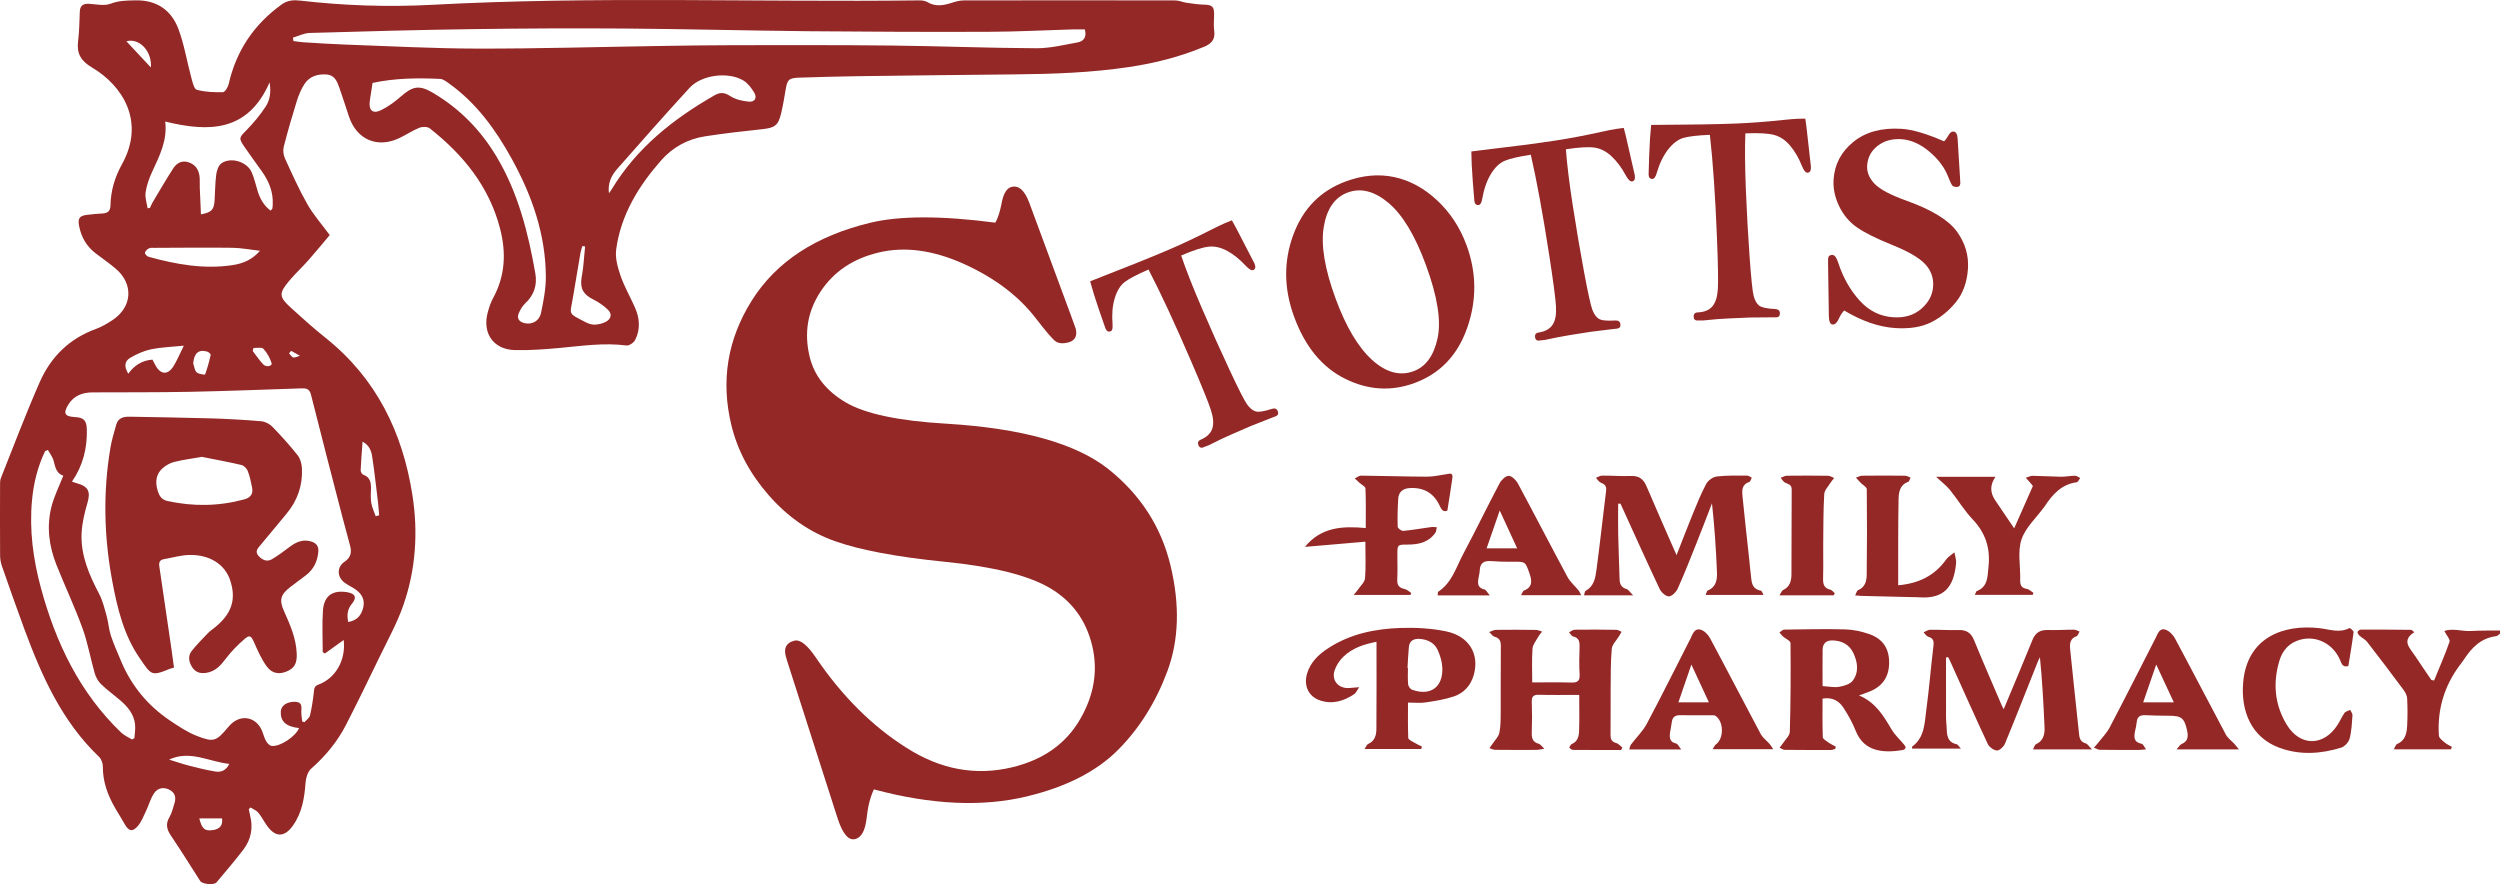
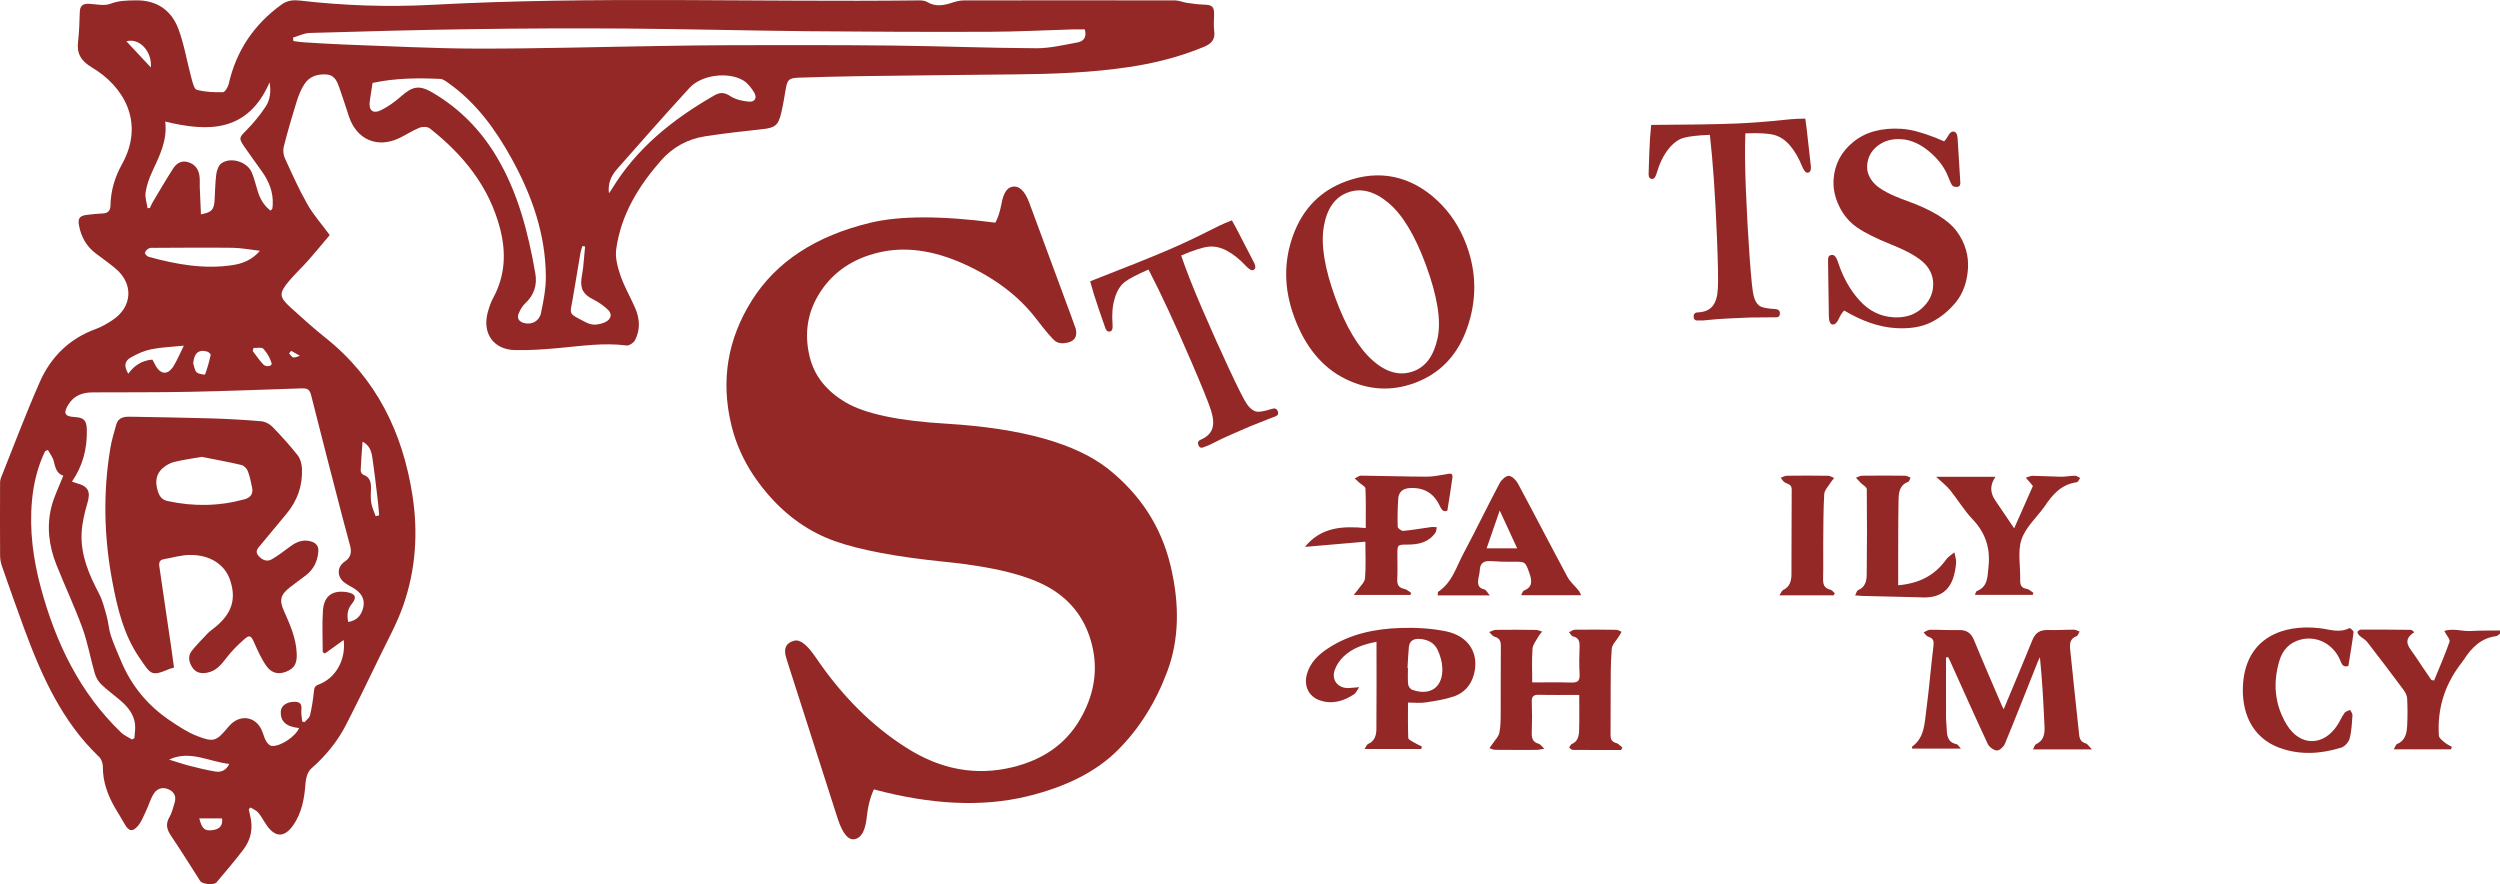
<svg xmlns="http://www.w3.org/2000/svg" id="Layer_1" data-name="Layer 1" viewBox="0 0 1335.83 472.38">
  <defs>
    <style>
      .cls-1 {
        fill: #932826;
        stroke-width: 0px;
      }
    </style>
  </defs>
  <g>
    <path class="cls-1" d="M176.19,125.6c-3.25,3.85-7.22,8.71-11.36,13.4-3.32,3.76-7.03,7.18-10.26,11.01-5.66,6.72-5.54,8.61.85,14.41,6,5.45,12.02,10.91,18.36,15.95,27.26,21.68,41.37,50.56,46.61,84.33,3.09,19.91,1.76,39.63-4.85,58.64-3.36,9.66-8.41,18.74-12.88,27.99-5.81,12.04-11.66,24.06-17.76,35.96-4.62,9.01-10.98,16.7-18.63,23.43-1.81,1.6-2.8,4.85-2.99,7.43-.6,8.2-1.84,16.05-6.75,22.98-4.44,6.27-9.28,6.44-13.79.17-1.65-2.3-2.91-4.89-4.71-7.05-1.02-1.24-2.76-1.88-4.17-2.79-.31.31-.61.62-.92.93.22,1.08.4,2.16.68,3.23,1.75,6.66.57,12.88-3.53,18.29-4.58,6.03-9.53,11.77-14.4,17.57-1.35,1.6-7.61.97-8.68-.7-5.2-8.12-10.29-16.31-15.68-24.3-2.26-3.35-2.94-6.28-.74-9.94,1.29-2.15,1.81-4.78,2.61-7.21,1.01-3.05.43-5.7-2.53-7.28-3.14-1.68-6.38-1.08-8.28,1.72-1.9,2.79-2.8,6.26-4.27,9.36-1.31,2.75-2.4,5.74-4.3,8.04-2.97,3.58-5.06,3.05-7.27-.97-1.61-2.93-3.47-5.71-5.13-8.62-3.88-6.79-6.52-13.92-6.45-21.93.01-1.75-.75-4.01-1.97-5.18-19.98-19.06-30.78-43.44-40.1-68.68-4.09-11.09-8.01-22.24-11.9-33.41-.62-1.78-.93-3.75-.94-5.64-.08-12.36-.06-24.72-.02-37.08,0-1.4-.07-2.93.43-4.19,6.84-17.18,13.37-34.49,20.82-51.4,5.92-13.44,15.9-23.23,30.07-28.34,2.99-1.08,5.81-2.78,8.5-4.52,10.92-7.02,11.73-19.52,1.8-27.81-3.36-2.8-6.95-5.32-10.44-7.96-4.97-3.75-7.82-8.77-8.97-14.82-.76-3.99.29-5.39,4.44-5.84,2.69-.29,5.38-.61,8.07-.72,2.85-.11,4.23-1.38,4.28-4.27.15-7.85,2.27-15.05,6.13-22,12.64-22.79.4-41.99-15.96-51.7-5.88-3.49-8.28-7.36-7.49-13.93.62-5.22.75-10.52.92-15.79.11-3.37,1.77-4.49,4.94-4.33,3.83.19,8.1,1.25,11.42-.03,4.56-1.75,8.97-1.74,13.55-1.82,11.12-.2,18.99,5.2,22.76,15.21,3.14,8.35,4.55,17.34,6.9,26.01.64,2.37,1.46,6.15,2.94,6.56,4.46,1.22,9.3,1.4,13.98,1.28,1.1-.03,2.71-2.72,3.09-4.4,4.03-17.73,13.44-31.72,28.19-42.4,3.39-2.45,6.68-2.51,10.15-2.11,23.34,2.69,46.81,3.48,70.18,2.24C317.5-2.09,404.31,1.24,491.08.21c1.48-.02,3.19.15,4.4.88,4.18,2.51,8.32,1.92,12.63.55,2.16-.69,4.44-1.4,6.66-1.41,37.74-.09,75.48-.08,113.23,0,1.97,0,3.92.94,5.91,1.23,3.01.44,6.04.91,9.08,1,4.92.13,5.87,1,5.74,5.91-.07,2.7-.32,5.45.06,8.1.65,4.53-1.39,6.84-5.36,8.5-12.9,5.4-26.32,8.78-40.1,10.84-20.29,3.04-40.73,3.75-61.21,3.94-27.94.26-55.88.59-83.82.96-10.42.14-20.84.46-31.26.78-5.52.17-6.37,1.07-7.25,6.4-.69,4.18-1.4,8.37-2.37,12.5-1.57,6.74-3.42,7.94-10.32,8.66-10.1,1.05-20.2,2.24-30.24,3.77-9.35,1.42-17.41,5.84-23.61,12.89-12.06,13.73-21.48,29.04-24,47.5-.62,4.55.78,9.66,2.33,14.14,2.05,5.92,5.28,11.42,7.8,17.19,2.47,5.67,2.84,11.56-.02,17.15-.73,1.43-3.16,3.1-4.59,2.91-12.03-1.56-23.88.23-35.79,1.33-7.93.73-15.92,1.32-23.87,1.13-11.48-.26-17.55-9.06-14.47-20.22.71-2.59,1.56-5.22,2.83-7.55,6.47-11.85,7.07-24.2,3.76-37.03-5.82-22.6-19.7-39.56-37.58-53.67-1.23-.97-3.97-.96-5.57-.32-3.68,1.47-7.03,3.75-10.62,5.47-11.83,5.67-22.92.89-27.03-11.57-1.69-5.12-3.33-10.26-5.12-15.35-1.17-3.31-2.52-6.72-6.76-7.03-4.76-.35-9.13.94-11.83,5.06-1.8,2.75-3.12,5.93-4.11,9.08-2.53,8.09-4.89,16.24-6.99,24.46-.49,1.91-.2,4.38.62,6.19,3.79,8.29,7.52,16.66,12.02,24.57,3.17,5.58,7.54,10.49,11.93,16.46ZM186.04,332.34c4.92-.77,7.19-3.82,8.1-7.98.91-4.15-1.02-7.26-4.36-9.54-1.8-1.23-3.83-2.14-5.59-3.43-4.18-3.05-4.3-8.43-.03-11.28,3.27-2.18,3.82-4.96,2.95-8.36-1.31-5.1-2.77-10.16-4.09-15.26-5.66-21.87-11.37-43.73-16.86-65.65-.85-3.38-2.85-3.39-5.41-3.31-19.67.64-39.34,1.43-59.02,1.82-17.38.34-34.76.23-52.15.31-5.47.02-10.1,1.64-13.11,6.6-2.79,4.58-1.91,6.3,3.47,6.58,4.85.25,6.34,1.83,6.46,6.66.25,10.03-2.08,19.34-7.95,27.85,1.05.35,1.76.64,2.49.83,6.34,1.68,7.57,4.52,5.76,10.65-1.55,5.25-2.86,10.74-3.1,16.17-.52,11.66,3.98,22.05,9.31,32.19,1.98,3.77,2.99,8.1,4.15,12.25.92,3.31,1.08,6.85,2.15,10.1,1.53,4.62,3.55,9.09,5.43,13.59q8.28,19.83,26.21,31.9c4.56,3.05,9.24,6.2,14.31,8.18,9.11,3.57,10.42,2.88,16.76-4.69.41-.49.85-.96,1.31-1.42,5.63-5.57,13.55-4.06,16.69,3.21.81,1.88,1.27,3.95,2.27,5.72.62,1.09,1.88,2.41,2.98,2.54,4.54.52,12.94-5.17,14.62-9.55-6.92-.73-10.02-3.55-9.76-8.86.16-3.23,3.47-5.33,7.75-5.16,3.79.15,3.32,2.63,3.23,5.17-.06,1.78.31,3.57.49,5.36.4.12.8.24,1.2.36,1.02-1.2,2.61-2.26,2.94-3.63.97-4.05,1.58-8.2,2.05-12.35.21-1.87.18-3.26,2.44-4.09,9.2-3.38,14.79-13.18,13.51-23.86-3.49,2.51-6.77,4.87-10.05,7.23-.38-.25-.76-.5-1.15-.75,0-7.38-.39-14.78.11-22.13.53-7.94,5.11-11.14,12.85-9.89,4.43.71,5.45,2.77,2.61,6.22-2.4,2.91-2.71,5.94-1.96,9.69ZM156.54,20.1c.08.61.16,1.22.24,1.83,1.72.22,3.43.53,5.16.64,7.32.45,14.64.96,21.97,1.22,23.78.83,47.55,2.14,71.33,2.18,32.43.05,64.86-.91,97.3-1.4,13.26-.2,26.52-.42,39.78-.43,28.19-.02,56.37-.11,84.56.2,25.61.28,51.21,1.32,76.82,1.44,7.37.03,14.77-1.79,22.1-3.12,3.34-.6,4.96-2.96,3.86-6.95-2.15,0-4.32-.05-6.48,0-14.92.44-29.84,1.23-44.76,1.28-31.93.11-63.86,0-95.79-.3-32.95-.32-65.89-1.2-98.84-1.44-27.42-.2-54.84-.06-82.26.33-28.7.4-57.39,1.2-86.08,2.03-2.99.09-5.94,1.63-8.91,2.49ZM25.6,240.41c-.5.21-.99.43-1.49.64-4,8.28-6.14,17.09-7,26.21-1.5,15.94.61,31.61,4.76,46.93,7.92,29.22,20.65,55.9,42.86,77.23,1.62,1.56,3.86,2.49,5.8,3.71.43-.23.85-.46,1.28-.69.14-2.46.63-4.96.36-7.37-.6-5.43-3.89-9.41-7.88-12.83-3.42-2.93-7.1-5.57-10.32-8.7-1.55-1.51-2.75-3.71-3.36-5.81-2.3-7.99-3.71-16.28-6.54-24.06-4.16-11.45-9.4-22.51-13.91-33.84-3.99-10.02-5.34-20.49-2.68-31.01,1.42-5.64,4.13-10.96,6.35-16.65-3.56-1.08-4.29-4.37-5.14-7.84-.52-2.1-2.03-3.95-3.1-5.92ZM144.07,43.97c-11.55,26.53-32.39,26.73-55.79,20.97,1.26,9.97-3.04,18.35-7,26.9-1.6,3.46-2.92,7.2-3.48,10.94-.41,2.71.64,5.64,1.04,8.47.42-.03.84-.07,1.26-.1.49-1.02.89-2.1,1.47-3.06,3.62-6.06,7.14-12.17,10.98-18.09,1.74-2.68,4.36-4.43,7.91-3.37,3.61,1.07,5.58,3.63,6.11,7.21.3,2.02.09,4.11.17,6.16.19,4.82.42,9.63.63,14.54,5.71-1.07,6.95-2.41,7.29-7.46.31-4.62.28-9.27.89-13.85.28-2.11,1.18-4.83,2.75-5.95,4.97-3.54,13.68-.9,16.16,4.73,1.44,3.26,2.19,6.83,3.27,10.26,1.28,4.07,3.31,7.61,6.85,10.28.49-.56.89-.81.95-1.13.15-.75.17-1.53.2-2.3.3-6.46-1.98-12.1-5.61-17.28-3.17-4.53-6.5-8.95-9.61-13.52-3.1-4.56-2.68-4.8,1.1-8.66,3.82-3.91,7.39-8.18,10.38-12.75,2.36-3.6,2.89-7.99,2.06-12.95ZM199.06,44.31c-.54,3.48-1.04,6.52-1.46,9.56-.72,5.09,1.57,7.21,6.06,4.97,3.84-1.91,7.45-4.53,10.68-7.39,6.24-5.5,9.82-6.07,16.91-1.9,14.28,8.4,25.51,19.85,34,34.02,11.56,19.29,16.96,40.65,20.79,62.5,1.09,6.23-.67,11.64-5.44,16.07-1.45,1.35-2.54,3.25-3.35,5.09-1.27,2.87.05,4.72,2.98,5.42,3.99.96,7.94-1.05,8.85-5.43,1.33-6.36,2.6-12.9,2.58-19.35-.1-22.64-7.39-43.37-18.21-62.99-8.65-15.69-19-29.98-33.83-40.5-1.33-.95-2.89-2.14-4.39-2.21-12.09-.56-24.17-.45-36.16,2.14ZM325.37,103.26c.49-.7,1.03-1.37,1.47-2.1,13.36-22.12,32.84-37.55,54.89-50.2,2.99-1.71,5.3-1.69,8.42.36,2.82,1.85,6.61,2.69,10.06,3,3.17.28,4.45-2.1,2.76-4.88-1.48-2.44-3.39-5.01-5.77-6.43-8.12-4.86-22.37-3.03-28.74,3.92-13.12,14.3-25.95,28.88-38.78,43.45-3.1,3.52-5,7.71-4.3,12.89ZM138.91,134.01c-5.39-.62-10.04-1.55-14.7-1.61-13.88-.18-27.76-.02-41.64.03-1.02,0-2.19-.14-3.02.29-.91.47-1.96,1.46-2.1,2.36-.1.62,1.13,1.91,1.97,2.14,14.7,4.05,29.57,6.76,44.88,4.43,5.34-.81,10.3-2.71,14.61-7.63ZM312.64,131.7c-.48-.08-.96-.16-1.44-.23-.35,1.19-.81,2.36-1.02,3.57-1.4,8.1-2.74,16.21-4.11,24.32-1.52,9.05-2.9,7.77,7,12.88,1.44.74,3.2,1.29,4.79,1.23,1.96-.08,4.05-.58,5.79-1.48,2.76-1.43,3.61-4.06,1.34-6.33-2.28-2.27-5.08-4.2-7.97-5.64-5.2-2.6-7.11-5.6-6.31-11.37.26-1.91.68-3.8.88-5.71.4-3.74.7-7.49,1.05-11.23ZM68.54,199.69c3.18-4.39,7.29-7.13,12.92-7.53.53,1.02,1.05,2.03,1.59,3.03,2.76,5.05,6.6,5.34,9.64.49,1.93-3.09,3.32-6.52,5.53-10.97-6.57.67-12.07.82-17.37,1.9-3.81.78-7.56,2.46-10.96,4.4-3.47,1.98-3.68,4.72-1.36,8.68ZM200.75,275.85c.61-.18,1.23-.35,1.84-.53-.21-2.35-.34-4.71-.63-7.05-.98-8.14-1.87-16.29-3.11-24.39-.46-3.01-1.59-6.03-5.12-7.89-.39,5.44-.81,10.39-1.02,15.36-.03.77.72,2.07,1.39,2.31,3.66,1.28,4.19,4.1,4.12,7.39-.05,2.56-.27,5.18.16,7.68.41,2.44,1.55,4.75,2.37,7.12ZM90.33,405.88c3.54,1.08,7.05,2.3,10.63,3.22,4.71,1.21,9.44,2.4,14.23,3.17,3.02.48,5.69-.66,7.31-4.09-10.91-1.18-20.97-7.53-32.17-2.3ZM103.23,194.17c.57,1.64.73,3.72,1.85,4.78,1.03.98,4.43,1.35,4.5,1.17,1.24-3.42,2.22-6.95,3-10.5.1-.45-1.14-1.56-1.91-1.77-4.61-1.27-6.96.86-7.43,6.33ZM67.53,22.06c4.42,4.73,8.49,9.07,13.1,14,.66-8.73-6.21-15.94-13.1-14ZM106.48,437.3c1.46,5.71,3,6.91,7.46,6.21,3.44-.54,5.2-2.39,4.71-6.21h-12.18ZM135.46,185.91c-.14.55-.28,1.1-.42,1.65,1.85,2.39,3.53,4.94,5.6,7.13,1.65,1.75,4.97.93,4.47-.68-.86-2.77-2.42-5.54-4.39-7.66-.88-.95-3.45-.34-5.25-.44ZM155.58,187.47c-.37.44-.75.88-1.12,1.31.75.78,1.42,2.06,2.28,2.21,1.09.19,2.34-.55,3.52-.89-1.56-.88-3.12-1.76-4.68-2.64Z" />
    <path class="cls-1" d="M92.99,356.75c-1.12.3-1.76.4-2.33.64-9.96,4.18-9.92,3.13-16.02-5.71-8.52-12.35-11.93-26.65-14.64-41.09-4.45-23.71-5.02-47.53-1-71.36.7-4.16,1.98-8.23,3.11-12.32,1.03-3.72,4-4.32,7.3-4.25,14.41.28,28.82.45,43.23.89,9,.27,18,.77,26.96,1.54,2.07.18,4.47,1.42,5.93,2.93,4.75,4.88,9.34,9.96,13.55,15.3,1.45,1.84,2.15,4.66,2.26,7.07.41,9.09-2.45,17.2-8.32,24.21-4.62,5.53-9.23,11.06-13.81,16.63-1.37,1.66-3.19,3.35-1.16,5.7,1.95,2.26,4.51,3.46,7.2,1.91,3.43-1.98,6.58-4.46,9.78-6.82,3.36-2.47,6.87-3.96,11.14-2.72,2.75.8,4.13,2.49,3.92,5.36-.38,5.12-2.4,9.43-6.51,12.63-2.84,2.21-5.8,4.28-8.63,6.5-5.09,3.99-5.83,6.87-3.22,12.71,3.27,7.29,6.5,14.58,6.82,22.74.21,5.27-1.24,7.83-5.41,9.56-4,1.66-7.82,1.15-10.65-2.75-2.8-3.87-4.78-8.4-6.74-12.81-1.56-3.5-2.33-4.2-5.12-1.77-3.53,3.07-6.91,6.45-9.73,10.17-2.9,3.82-5.77,7.2-10.83,7.91-3.24.45-5.8-.37-7.56-3.32-1.76-2.93-2.13-5.9.08-8.61,2.59-3.17,5.45-6.14,8.29-9.09,1.15-1.2,2.55-2.16,3.85-3.21,9.16-7.36,11.68-15.16,8.19-25.42-2.8-8.25-10.63-13.45-21.39-13.37-4.67.04-9.34,1.45-14,2.26-2.27.4-2.71,1.82-2.39,3.95,2.23,14.87,4.38,29.75,6.55,44.63.44,3.04.83,6.08,1.28,9.41ZM107.84,244.1c-5.52.99-10.24,1.6-14.83,2.75-2.16.54-4.33,1.79-6.03,3.25-3.59,3.1-4.09,7.19-2.85,11.64.8,2.87,1.97,5.21,5.27,5.94,13.8,3.04,27.5,2.86,41.16-.86,3.3-.9,4.81-2.91,4.15-6.25-.6-3.02-1.22-6.07-2.33-8.92-.52-1.33-2.04-2.88-3.37-3.19-7.23-1.69-14.54-3.03-21.18-4.35Z" />
  </g>
  <g>
    <path class="cls-1" d="M1335.83,338.59c-.69.46-1.35,1.25-2.09,1.34-7.96.98-12.95,6.01-17.06,12.3-.76,1.17-1.65,2.26-2.48,3.38q-12.4,16.81-11.02,37.5c.09,1.27,1.82,2.56,3.02,3.57,1.16.99,2.61,1.63,3.93,2.42-.18.43-.36.85-.53,1.28h-30.52c.74-1.25,1.05-2.51,1.76-2.82,4.57-1.94,5.19-5.99,5.4-10.08.24-4.74.21-9.51-.02-14.26-.07-1.53-.9-3.2-1.84-4.47-6.42-8.64-12.91-17.22-19.51-25.72-1.06-1.36-2.81-2.18-4.12-3.37-.54-.5-1.18-1.43-1.04-1.98.14-.56,1.18-1.26,1.83-1.26,8.91-.03,17.83.03,26.74.13.43,0,.85.58,1.77,1.26-7.04,4.47-2.37,8.44.27,12.47,2.89,4.4,5.89,8.72,8.84,13.08.48.09.97.18,1.45.27,2.81-6.89,5.82-13.71,8.26-20.73.43-1.23-1.54-3.29-2.8-5.75,4.6-1.61,9.57.32,14.38.02,5.11-.31,10.24-.2,15.37-.27v1.68Z" />
-     <path class="cls-1" d="M895.83,296.66c2.91-7.42,5.62-14.57,8.52-21.65,2.27-5.55,4.51-11.16,7.33-16.44.98-1.84,3.55-3.71,5.59-3.96,5.38-.65,10.86-.47,16.3-.49.82,0,1.63.74,2.45,1.14-.43.78-.69,2.06-1.31,2.27-4.19,1.36-3.93,4.74-3.61,7.93,1.13,11.4,2.42,22.79,3.65,34.18.24,2.22.38,4.46.69,6.67.54,3.84.01,8.34,5.53,9.31.41.07.65,1.06,1.34,2.26h-30.92c.46-1.03.59-2.14,1.09-2.34,4.51-1.85,5.12-5.79,4.95-9.75-.51-12.26-1.3-24.51-2.66-36.85-2.69,6.94-5.32,13.89-8.08,20.8-3.31,8.3-6.58,16.62-10.23,24.77-.82,1.83-3.11,4.14-4.74,4.16-1.67.01-4.08-2.19-4.93-4-7.13-15.11-13.98-30.35-20.91-45.55-.42,0-.84.02-1.25.02,0,5.47-.1,10.94.02,16.41.17,7.96.55,15.92.74,23.87.06,2.67.88,4.46,3.68,5.31,1.09.33,1.87,1.7,3.59,3.38h-26.26c.33-1.02.34-2.16.82-2.42,4.5-2.37,5.24-6.86,5.8-11.05,1.91-14.12,3.4-28.29,5.17-42.43.31-2.46-.68-3.48-2.81-4.29-1.05-.4-1.76-1.71-2.62-2.6,1.09-.42,2.17-1.18,3.26-1.19,5.16-.02,10.33.39,15.48.2,4.29-.16,6.65,1.65,8.28,5.5,5.17,12.19,10.57,24.29,16.05,36.81Z" />
    <path class="cls-1" d="M1070.64,378.94c5.21-12.49,10.41-24.68,15.35-36.97,1.61-4.01,4.21-5.47,8.37-5.33,4.59.15,9.2-.2,13.81-.18.99,0,1.99.64,2.98.98-.52.86-.85,2.24-1.58,2.5-3.47,1.22-3.72,4.04-3.44,6.85,1.53,15.29,3.23,30.57,4.83,45.86.24,2.29,1.05,3.85,3.49,4.55,1,.28,1.7,1.57,3.4,3.24h-31.58c.68-1.21.95-2.46,1.64-2.78,4.02-1.86,4.71-5.34,4.55-9.11-.54-12.4-1.21-24.79-2.46-37.38-.43.91-.91,1.8-1.28,2.74-5.78,14.52-11.48,29.08-17.44,43.53-.66,1.6-2.91,3.66-4.3,3.57-1.73-.11-4.09-1.87-4.87-3.53-6.92-14.79-13.54-29.71-20.26-44.6-.26-.59-.58-1.15-.87-1.72-.39.04-.77.08-1.16.12,0,10.79-.01,21.58.01,32.37,0,1.67.25,3.34.31,5.02.15,4,.25,7.96,5.4,9,.53.11.91.91,2.24,2.33h-26.06c0-.31-.17-.94.02-1.08,6.72-4.91,6.59-12.58,7.55-19.6,1.54-11.35,2.42-22.78,3.81-34.15.33-2.69-.09-4.17-2.82-4.97-.96-.28-1.63-1.52-2.44-2.32,1.16-.48,2.31-1.37,3.47-1.38,5.02-.07,10.05.31,15.06.15,4.17-.13,6.75,1.3,8.39,5.31,4.8,11.75,9.9,23.38,14.89,35.06.27.63.62,1.22.98,1.93Z" />
    <path class="cls-1" d="M735.51,342.93c-6.82,1.32-12.92,3.35-17.67,7.94-2.03,1.96-3.79,4.59-4.69,7.24-1.88,5.54,2.15,10.04,8.02,9.5,1.31-.12,2.61-.22,5.11-.42-1.34,1.9-1.8,3.14-2.69,3.73-5.72,3.77-11.85,5.65-18.63,3.2-5.76-2.08-8.39-7.75-6.61-14,1.75-6.15,6.07-10.28,11.17-13.64,11.82-7.78,25.22-10.53,39.02-10.95,8.02-.25,16.27.19,24.1,1.81,12.37,2.55,17.98,12.16,14.85,23.29-1.59,5.67-5.3,9.69-10.69,11.51-4.82,1.63-9.97,2.42-15.04,3.19-2.86.43-5.84.08-9.42.08,0,6.48-.11,12.71.14,18.93.03.82,1.84,1.66,2.93,2.32,1.4.84,2.91,1.5,4.37,2.24-.12.44-.25.87-.37,1.31h-30.28c.83-1.19,1.2-2.37,1.95-2.7,3.58-1.56,4.34-4.76,4.37-7.97.14-15.36.06-30.72.06-46.61ZM752.09,356.89c.07,0,.15,0,.22.01,0,2.92-.19,5.87.1,8.76.11,1.05,1.16,2.54,2.12,2.89,9.74,3.5,16.54-1.31,16.16-11.65-.12-3.22-1.12-6.58-2.46-9.54-1.81-3.99-5.52-5.74-9.83-5.98-3.01-.16-5.27,1.01-5.59,4.29-.37,3.73-.5,7.48-.73,11.22Z" />
    <path class="cls-1" d="M818.71,364.64c7.15,0,13.95-.15,20.75.07,3.35.11,4.8-.72,4.58-4.38-.3-4.88-.2-9.8-.03-14.69.1-2.81-.31-4.87-3.51-5.59-.82-.19-1.41-1.44-2.1-2.2,1.02-.48,2.04-1.36,3.07-1.38,7.39-.1,14.78-.06,22.17.05.94.01,1.88.7,2.82,1.07-.45.77-.88,1.55-1.34,2.31-1.35,2.26-3.69,4.43-3.9,6.79-.64,7.36-.53,14.8-.6,22.21-.07,7.84.06,15.67-.06,23.51-.04,2.41.47,3.93,3.07,4.62,1.21.32,2.18,1.59,3.26,2.42-.22.43-.44.86-.67,1.29-8.62,0-17.25.03-25.87-.05-.64,0-1.26-.79-1.89-1.22.44-.64.74-1.63,1.35-1.88,3.33-1.39,3.87-4.36,3.96-7.28.2-6.42.06-12.84.06-19-7.27,0-14.43.12-21.57-.06-2.98-.07-3.89.98-3.78,3.88.19,5.31.2,10.64,0,15.95-.12,3.07.25,5.44,3.73,6.34.84.22,1.46,1.26,2.97,2.67-2.15.32-3.16.6-4.18.6-7.4.03-14.8.04-22.19-.04-.98-.01-1.96-.58-2.94-.89.58-.82,1.19-1.62,1.74-2.46,1.24-1.88,3.11-3.65,3.54-5.71.73-3.51.7-7.21.72-10.84.07-11.75-.05-23.51.08-35.26.03-2.72-.47-4.48-3.37-5.28-1.09-.3-1.9-1.62-2.83-2.48,1.19-.41,2.37-1.16,3.57-1.18,7.11-.1,14.23-.06,21.34.03,1.12.02,2.23.58,3.34.89-.68.91-1.48,1.75-2.02,2.73-1.16,2.11-2.95,4.23-3.11,6.45-.43,5.97-.15,11.99-.15,17.96Z" />
-     <path class="cls-1" d="M993.34,371.6c8.93,3.72,13.12,10.96,17.43,18.23,1.76,2.97,4.46,5.38,6.69,8.08.4.48.88,1.23.75,1.7-.13.5-.91,1.07-1.47,1.16-9.85,1.61-20.6,1.23-25.12-10.14-1.74-4.37-4.06-8.59-6.65-12.53-2.4-3.64-5.97-5.72-11.12-4.8,0,6.96-.12,13.79.13,20.6.04.96,1.78,1.97,2.89,2.75,1.29.91,2.74,1.58,4.12,2.36-.15.4-.29.79-.44,1.19-.73.18-1.46.52-2.19.53-8.24.02-16.47.03-24.71-.07-.93-.01-1.85-.73-2.77-1.12.55-.72,1.14-1.4,1.63-2.16,1.37-2.11,3.79-4.22,3.85-6.39.45-15.79.52-31.6.37-47.39-.01-1.21-2.74-2.35-4.14-3.6-.67-.6-1.18-1.37-1.77-2.06.85-.53,1.7-1.51,2.56-1.52,10.88-.16,21.76-.41,32.63-.12,4.25.11,8.61,1.08,12.65,2.46,7.51,2.57,10.89,7.9,10.76,15.66-.13,7.62-3.86,12.72-11.28,15.41-1.4.51-2.8,1.02-4.82,1.76ZM973.87,366.61c3.27.19,6.12.84,8.78.38,2.59-.45,5.86-1.37,7.29-3.25,3.41-4.48,2.71-9.79.43-14.68-2.14-4.61-6.1-6.72-11.12-6.86-3.39-.09-5.32,1.55-5.37,4.97-.08,6.27-.02,12.54-.02,19.44Z" />
-     <path class="cls-1" d="M1196.37,400.44h-33.37c1.33-1.48,1.83-2.52,2.63-2.84,3.6-1.44,3.68-4.25,3-7.31-1.51-6.75-3.04-7.86-9.94-7.85-4.19,0-8.39-.11-12.58-.29-2.74-.11-4.18.99-4.41,3.79-.12,1.52-.51,3.02-.83,4.52-.69,3.25-.9,6.13,3.49,6.96.78.15,1.31,1.58,2.37,2.98-1.88.16-2.82.3-3.76.3-6.98,0-13.95.04-20.93-.07-1.07-.02-2.12-.73-3.19-1.12.68-.78,1.39-1.52,2.02-2.33,2.2-2.84,4.82-5.46,6.46-8.59,8.31-15.83,16.35-31.79,24.49-47.7,1.13-2.21,2.01-5.39,5.1-4.49,2.02.58,4.12,2.65,5.17,4.59,9.18,17.1,18.09,34.35,27.23,51.47,1.03,1.94,3.05,3.35,4.59,5.02.61.66,1.15,1.37,2.45,2.94ZM1161.53,375.27c-3.14-6.75-6.11-13.14-9.39-20.19-2.48,7.18-4.72,13.66-6.97,20.19h16.36Z" />
    <path class="cls-1" d="M768.22,318.12c.11-.91-.03-1.74.26-1.93,7.38-4.85,9.62-13.15,13.43-20.31,6.63-12.44,12.77-25.15,19.35-37.61.95-1.8,3.25-4.03,4.89-4.01,1.68.02,3.92,2.25,4.9,4.07,8.93,16.6,17.56,33.36,26.5,49.95,1.43,2.66,3.94,4.75,5.88,7.15.54.67.86,1.52,1.45,2.59h-32.12c.72-1.22.96-2.23,1.51-2.44,4.92-1.95,4.26-5.57,2.92-9.38-2.18-6.2-2.21-6.11-8.75-6.03-3.91.05-7.83-.07-11.73-.35-3.7-.27-5.88.91-6.03,4.92-.06,1.52-.5,3.02-.74,4.53-.45,2.73-.18,4.93,3.19,5.68.92.2,1.56,1.63,2.92,3.18h-27.83ZM810.66,292.98c-3.19-6.92-6.11-13.25-9.31-20.2-2.48,7.17-4.73,13.66-7,20.2h16.31Z" />
-     <path class="cls-1" d="M947.49,400.31h-32.36c.81-1.26,1.08-2.09,1.65-2.48,4.45-3.08,4.39-12.36-.18-15.36-.42-.28-1.07-.28-1.61-.28-5.73-.02-11.46.07-17.18-.04-2.72-.05-4.18,1-4.52,3.72-.22,1.8-.63,3.57-.9,5.37-.42,2.8-.35,5.24,3.25,6.06.89.2,1.49,1.69,2.69,3.16h-27.77c.34-1.01.43-1.97.92-2.63,2.8-3.72,6.3-7.05,8.46-11.1,8-15.04,15.57-30.31,23.32-45.48,1.18-2.32,2.07-5.67,5.36-4.82,2,.52,4.09,2.66,5.13,4.61,9.11,16.98,17.94,34.11,27.02,51.11,1.1,2.06,3.22,3.57,4.81,5.39.63.73,1.11,1.59,1.91,2.77ZM913.11,375.27c-3.09-6.67-6.06-13.09-9.35-20.18-2.48,7.21-4.7,13.67-6.94,20.18h16.29Z" />
    <path class="cls-1" d="M753.7,317.88h-30.39c.96-1.18,1.7-1.96,2.3-2.84,1.35-1.99,3.59-3.95,3.77-6.07.51-6.07.18-12.2.18-19.53-10.75.93-21.13,1.82-32.29,2.78,8.67-10.65,20.1-11.2,32.49-10.07,0-7.22.14-14.18-.15-21.13-.04-1.06-2.07-2.03-3.19-3.04-.84-.77-1.69-1.54-2.53-2.31,1.12-.53,2.25-1.53,3.36-1.52,11.74.11,23.47.51,35.21.55,3.44.01,6.88-.8,10.31-1.31,1.65-.25,3.68-1.05,3.3,1.83-.76,5.78-1.76,11.53-2.7,17.61-2.34,1.07-3.26-.83-4.2-2.8-3.19-6.7-8.57-9.67-15.9-9.24-3.55.21-5.91,1.99-6.15,5.61-.33,5.01-.44,10.05-.29,15.06.03.81,2.01,2.3,2.98,2.21,4.98-.46,9.91-1.36,14.87-2.03,1-.14,2.03.04,3.05.07-.25,1.01-.23,2.2-.79,2.99-3.6,5.1-8.9,6.28-14.75,6.28-5.52,0-5.53.08-5.53,5.42,0,4.34.17,8.68-.06,13-.16,3.01.74,4.68,3.83,5.29,1.28.25,2.39,1.37,3.58,2.1l-.32,1.09Z" />
    <path class="cls-1" d="M1034.55,254.77h31.7q-4.38,6.22-.25,12.41c3.1,4.62,6.23,9.21,10.24,15.12,3.71-8.39,6.97-15.75,10-22.62-.92-1.13-1.08-1.34-1.26-1.55-.84-.95-1.68-1.9-2.52-2.85,1.23-.37,2.47-1.06,3.7-1.04,5.03.06,10.05.43,15.08.49,2.5.03,5.01-.51,7.51-.53.92,0,1.84.77,2.76,1.2-.61.79-1.13,2.19-1.83,2.28-8.19,1.08-12.98,6.56-17.17,12.89-.08.12-.17.22-.25.34-4.19,5.76-10.01,10.98-12.13,17.42-2.13,6.45-.49,14.11-.68,21.24-.07,2.7.31,4.56,3.47,5.07,1.28.2,2.4,1.39,3.59,2.12-.11.37-.23.74-.34,1.1h-30.94c.53-1.11.65-1.87,1.01-2.01,6.08-2.42,5.69-7.68,6.27-12.93,1.1-9.94-1.54-18.15-8.5-25.46-4.5-4.73-7.9-10.49-12.03-15.6-1.85-2.29-4.28-4.12-7.43-7.08Z" />
    <path class="cls-1" d="M1254.8,355.85c-3.24,1.01-3.66-1.52-4.57-3.53-3.8-8.41-12.43-12.76-20.94-10.56-5.97,1.54-9.64,5.61-11.34,11.29-3.57,11.94-2.55,23.6,3.99,34.27,7.12,11.6,19.63,11.5,27.02.12,1.36-2.1,2.33-4.47,3.78-6.5.6-.84,2-1.1,3.04-1.62.43.96,1.3,1.95,1.23,2.88-.31,4.17-.47,8.43-1.53,12.43-.51,1.93-2.63,4.28-4.51,4.86-10.89,3.36-22.01,4.09-32.91.11-15.15-5.52-20.75-19.68-19.47-34.86,2.03-24.16,21.46-31.28,40.75-29.09,5.33.6,10.64,2.77,16.02-.04.32-.17,2.32,1.5,2.24,2.15-.77,6.05-1.83,12.07-2.8,18.1Z" />
    <path class="cls-1" d="M1014.25,312.73c10.93-.95,19.45-5.08,25.64-13.77,1.09-1.54,2.92-2.56,4.41-3.82.33,1.92,1.08,3.88.91,5.76-1.19,12.71-6.34,19.21-19.76,18.26-1.53-.11-3.07-.08-4.61-.12-8.64-.21-17.29-.41-25.93-.63-.97-.02-1.93-.14-3.64-.26.63-1.2.87-2.52,1.54-2.79,3.79-1.57,4.59-4.87,4.63-8.25.18-15.24.22-30.49.04-45.74-.01-1.14-2.15-2.24-3.27-3.39-.87-.89-1.69-1.83-2.53-2.74,1.1-.37,2.19-1.03,3.29-1.05,7.67-.1,15.33-.09,23,0,.97.01,1.94.67,2.91,1.03-.42.78-.67,2.04-1.29,2.26-4.68,1.7-5.06,5.81-5.13,9.66-.24,12.58-.16,25.17-.2,37.76,0,2.49,0,4.97,0,7.84Z" />
    <path class="cls-1" d="M979.81,318.11h-28.99c.86-1.29,1.21-2.48,1.95-2.83,3.65-1.71,4.43-4.95,4.46-8.38.11-15.11,0-30.22.13-45.33.02-2.83-2-2.84-3.63-3.74-.93-.52-1.52-1.65-2.26-2.51,1.08-.39,2.15-1.1,3.23-1.12,7.39-.09,14.78-.09,22.17.02,1.06.02,2.12.79,3.18,1.21-.63.8-1.35,1.55-1.88,2.41-1.25,2.04-3.31,4.08-3.43,6.21-.51,8.78-.45,17.6-.54,26.41-.06,6.02.12,12.04-.06,18.05-.1,3.21.14,5.79,3.95,6.61.85.18,1.52,1.23,2.28,1.88l-.55,1.11Z" />
    <path class="cls-1" d="M531.86,118.95c1.35-2.37,2.45-5.78,3.31-10.24.95-5.26,2.75-8.21,5.41-8.85,3.77-.91,6.88,1.85,9.32,8.28l22.25,60.17,2.63,7.26c.98,4.07-.42,6.56-4.19,7.47-2.8.67-5,.45-6.6-.69-1.6-1.13-5.1-5.21-10.49-12.23-9.25-12.01-22.09-21.71-38.52-29.12-16.43-7.4-31.64-9.42-45.61-6.05-13.56,3.26-23.84,10.18-30.84,20.73-7,10.56-8.97,22.18-5.92,34.88,2.44,10.12,8.83,18.26,19.18,24.4,10.35,6.14,28.36,9.95,54.01,11.44,40.23,2.45,69.02,10.52,86.37,24.19,17.2,13.71,28.29,30.88,33.26,51.53,5.08,21.09,4.51,39.96-1.69,56.59-6.2,16.63-15.03,30.67-26.48,42.12-11.45,11.44-27.66,19.69-48.63,24.73-11.89,2.86-24.64,3.98-38.25,3.35-13.61-.63-28.09-3-43.43-7.12-1.96,4.14-3.25,9.23-3.87,15.28-.75,6.71-2.8,10.48-6.16,11.29-3.5.84-6.57-2.72-9.23-10.69l-25.84-80.59c-1.15-3.55-1.83-5.78-2.05-6.68-1.05-4.37.52-7.06,4.71-8.07,3.07-.74,6.91,2.32,11.53,9.18,13.97,20.55,30.11,36.6,48.42,48.13,18.17,11.57,36.97,15.01,56.4,10.34,16.5-3.97,28.55-12.45,36.15-25.44,7.6-12.99,9.79-26.19,6.56-39.6s-10.64-23.59-22.22-30.52c-11.58-6.94-30.55-11.69-56.91-14.28-25.62-2.6-45.11-6.28-58.46-11.04-13.35-4.76-25.07-12.89-35.17-24.42-10.1-11.52-16.77-24.06-20.04-37.62-5.7-23.66-2.04-45.82,10.95-66.49,13-20.67,34.11-34.52,63.33-41.55,15.8-3.8,38.06-3.81,66.78-.04Z" />
    <path class="cls-1" d="M1038.78,75.51c.7-.62,1.43-1.6,2.18-2.94.87-1.59,1.79-2.35,2.75-2.29,1.37.09,2.14,1.28,2.3,3.58l1.32,21.48.14,2.59c-.09,1.4-.82,2.06-2.2,1.97-1.02-.06-1.74-.36-2.17-.88-.43-.52-1.19-2.18-2.29-4.96-1.9-4.77-5.25-9.16-10.05-13.18-4.81-4.01-9.76-6.18-14.85-6.51-4.94-.31-9.14.87-12.61,3.54-3.47,2.68-5.34,6.2-5.62,10.57-.22,3.48,1.11,6.73,3.98,9.73,2.88,3,8.59,6.03,17.14,9.07,13.4,4.82,22.33,10.28,26.8,16.4,4.42,6.11,6.4,12.72,5.95,19.82s-2.61,13.24-6.43,17.94c-3.83,4.7-8.28,8.31-13.35,10.82-5.07,2.51-11.42,3.53-19.06,3.04-4.33-.28-8.77-1.2-13.32-2.76-4.55-1.57-9.22-3.78-14-6.63-1.09,1.13-2.06,2.63-2.89,4.5-.95,2.07-2.04,3.07-3.26,2.99s-1.95-1.53-2.02-4.35l-.42-28.37c-.02-1.25-.02-2.03,0-2.34.1-1.5.91-2.21,2.44-2.11,1.12.07,2.11,1.44,2.96,4.09,2.61,7.98,6.42,14.73,11.44,20.25,4.97,5.52,10.99,8.51,18.07,8.96,6.01.38,10.98-1.12,14.9-4.52,3.92-3.39,6.03-7.4,6.33-12.01s-1.17-8.61-4.38-11.99c-3.21-3.38-9.15-6.8-17.83-10.27-8.42-3.4-14.66-6.53-18.69-9.39-4.04-2.86-7.17-6.64-9.4-11.34-2.23-4.7-3.2-9.38-2.9-14.05.52-8.14,4.05-14.86,10.6-20.17,6.55-5.31,15.15-7.63,25.79-6.95,5.75.37,13.31,2.59,22.66,6.68Z" />
    <path class="cls-1" d="M582.51,150.31c19.22-7.47,33.37-13.16,42.46-17.07,6.89-2.97,14.36-6.5,22.42-10.59,2.87-1.46,5.25-2.61,7.15-3.42.73-.31,1.96-.81,3.7-1.5,1.11,1.88,3.2,5.82,6.26,11.85l5.76,11.12c.81,1.89.62,3.09-.58,3.6-.91.39-2.28-.4-4.12-2.36-3.07-3.32-6.3-5.92-9.68-7.8-3.38-1.87-6.7-2.65-9.96-2.34-3.26.31-8.19,1.89-14.79,4.73,2.6,7.66,6.3,17.05,11.09,28.18,4.9,11.38,9.78,22.28,14.66,32.71,4.88,10.44,8.02,16.64,9.44,18.61,1.41,1.97,2.9,3.23,4.47,3.76,1.57.53,4.53.09,8.89-1.33,1.48-.47,2.49-.09,3.01,1.12.58,1.36.25,2.3-.99,2.83l-1.56.59-11.49,4.51c-8.83,3.8-14.18,6.16-16.03,7.07l-6.74,3.33c-.55.24-1.7.67-3.46,1.32-.94.12-1.62-.3-2.04-1.27-.6-1.4-.21-2.4,1.17-3,3.24-1.4,5.3-3.34,6.17-5.84.87-2.5.66-5.78-.64-9.84-1.29-4.06-4.74-12.6-10.35-25.62-8.85-20.57-16.53-37.11-23.04-49.63-6.01,2.59-10.22,4.78-12.62,6.59-2.4,1.81-4.21,4.71-5.42,8.7-1.22,4-1.61,8.65-1.18,13.97.17,2.11-.14,3.33-.95,3.68-1.24.53-2.17.07-2.8-1.38-.19-.44-1.33-3.72-3.42-9.84-2.1-6.12-3.7-11.27-4.8-15.45Z" />
-     <path class="cls-1" d="M786.16,80.93c20.48-2.41,35.6-4.38,45.38-5.89,7.42-1.14,15.53-2.69,24.35-4.64,3.15-.7,5.74-1.21,7.78-1.52.78-.12,2.1-.3,3.96-.53.6,2.09,1.64,6.44,3.1,13.04l2.79,12.21c.31,2.03-.17,3.15-1.46,3.34-.98.15-2.11-.95-3.4-3.31-2.14-3.99-4.61-7.31-7.41-9.97-2.8-2.66-5.82-4.25-9.05-4.76-3.23-.51-8.4-.22-15.5.87.6,8.06,1.83,18.09,3.68,30.06,1.89,12.24,3.89,24.02,6,35.34,2.11,11.33,3.6,18.12,4.47,20.38.87,2.27,2,3.85,3.38,4.76,1.38.91,4.36,1.22,8.94.94,1.55-.08,2.43.53,2.63,1.83.23,1.46-.33,2.29-1.66,2.5l-1.66.18-12.25,1.49c-9.5,1.47-15.27,2.41-17.29,2.83l-7.36,1.54c-.59.09-1.81.23-3.68.41-.94-.12-1.5-.7-1.66-1.74-.23-1.51.39-2.38,1.89-2.61,3.49-.54,5.97-1.91,7.44-4.11,1.47-2.2,2.08-5.43,1.85-9.68-.24-4.26-1.43-13.39-3.6-27.4-3.42-22.13-6.71-40.07-9.87-53.82-6.47,1-11.09,2.07-13.87,3.22-2.77,1.15-5.25,3.5-7.43,7.07-2.18,3.56-3.73,7.97-4.64,13.23-.36,2.08-.97,3.19-1.84,3.32-1.33.21-2.12-.47-2.36-2.03-.07-.47-.36-3.93-.85-10.39-.49-6.45-.75-11.84-.78-16.16Z" />
    <path class="cls-1" d="M882.27,66.75c20.62-.1,35.87-.35,45.75-.76,7.5-.31,15.74-.93,24.72-1.88,3.2-.34,5.84-.55,7.9-.64.79-.03,2.12-.06,3.99-.08.36,2.15.9,6.58,1.61,13.3l1.4,12.44c.08,2.05-.53,3.11-1.83,3.16-.99.04-1.99-1.18-3-3.67-1.68-4.2-3.76-7.78-6.25-10.74-2.49-2.96-5.31-4.87-8.46-5.75-3.15-.87-8.32-1.16-15.5-.87-.31,8.08-.21,18.18.28,30.29.5,12.37,1.17,24.31,1.99,35.79.83,11.49,1.54,18.41,2.16,20.76.61,2.35,1.55,4.05,2.83,5.11,1.27,1.06,4.2,1.7,8.78,1.94,1.55.1,2.36.8,2.41,2.12.06,1.47-.58,2.24-1.93,2.29h-1.67s-12.34.1-12.34.1c-9.61.39-15.44.68-17.5.87l-7.49.7c-.59.02-1.83.02-3.7,0-.92-.23-1.41-.86-1.45-1.92-.06-1.53.66-2.32,2.17-2.38,3.53-.14,6.15-1.23,7.85-3.25,1.7-2.02,2.68-5.16,2.92-9.41.24-4.25.08-13.46-.5-27.63-.91-22.38-2.17-40.57-3.77-54.59-6.54.27-11.26.81-14.14,1.64-2.88.83-5.61,2.89-8.18,6.19-2.57,3.3-4.6,7.51-6.1,12.63-.59,2.03-1.33,3.06-2.2,3.1-1.35.05-2.05-.71-2.12-2.29-.02-.47.09-3.95.32-10.42.23-6.47.58-11.85,1.04-16.14Z" />
    <path class="cls-1" d="M719.15,96.92c8.95-3.29,17.56-4.06,25.84-2.3,8.27,1.76,15.91,5.9,22.91,12.43,7,6.53,12.24,14.52,15.72,23.97,5.38,14.62,5.52,29.3.41,44.01-5.11,14.72-14.5,24.59-28.2,29.63-12.45,4.58-24.82,3.82-37.1-2.28-12.28-6.1-21.35-17.11-27.21-33.04-5.53-15.04-5.7-29.63-.51-43.75,5.19-14.13,14.57-23.68,28.14-28.67ZM761.94,141.66c-5.82-15.83-12.48-26.9-19.99-33.21-7.5-6.31-14.76-8.18-21.76-5.61-6.96,2.56-11.25,8.69-12.86,18.38-1.62,9.7.48,22.43,6.28,38.21,5.57,15.15,12.07,26.1,19.51,32.85,7.44,6.75,14.84,8.77,22.19,6.07,6.51-2.4,10.79-8.25,12.82-17.57,2.03-9.32-.03-22.36-6.2-39.12Z" />
  </g>
</svg>